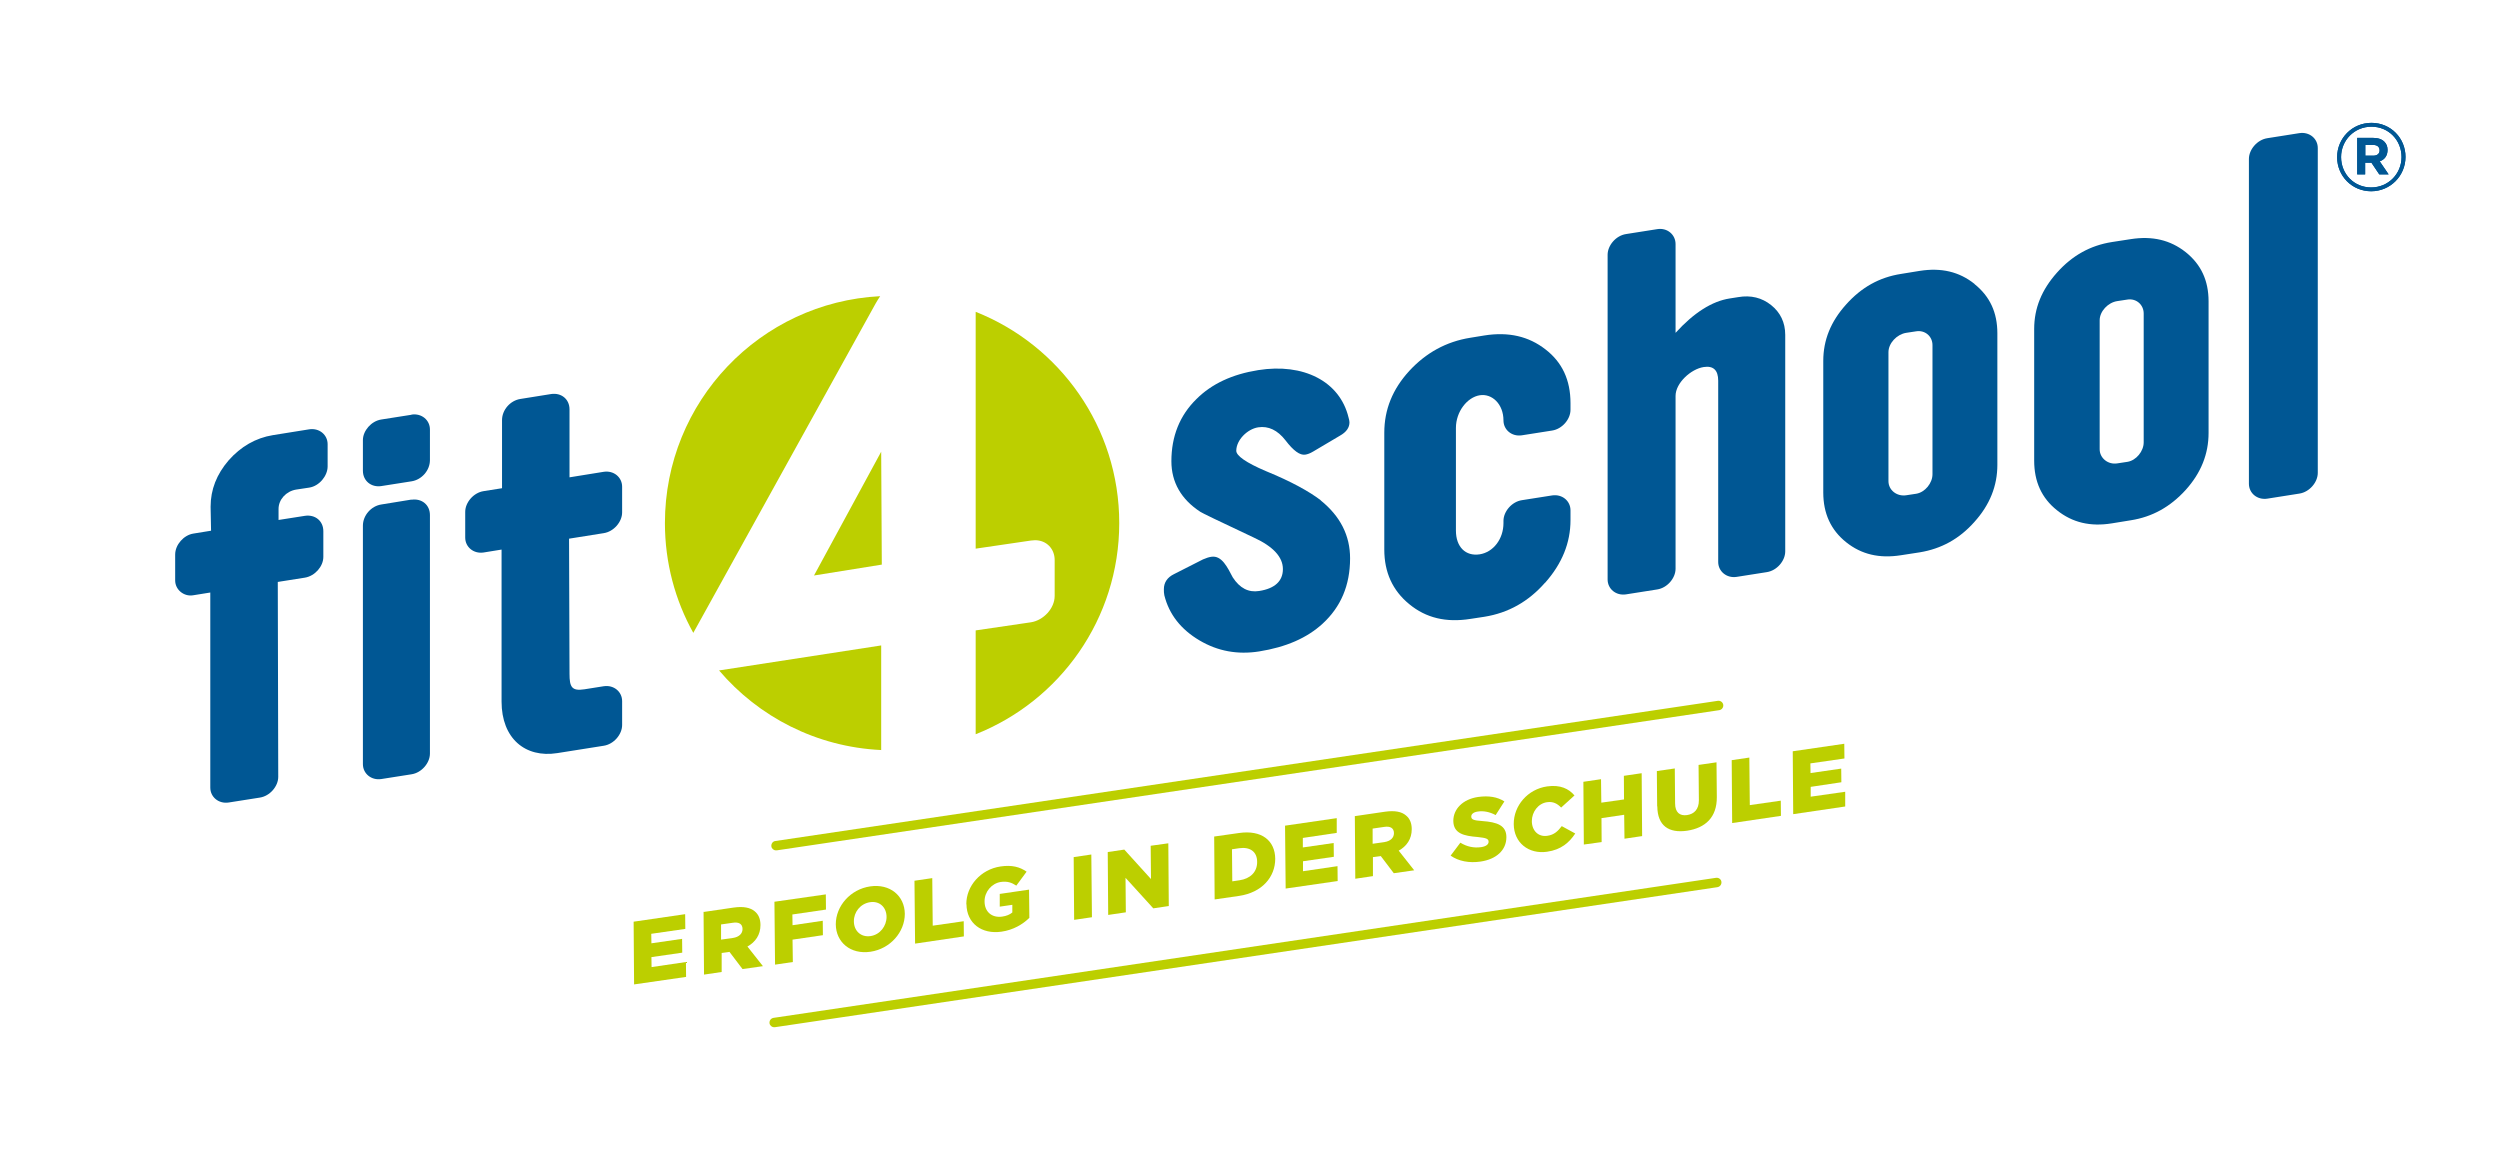
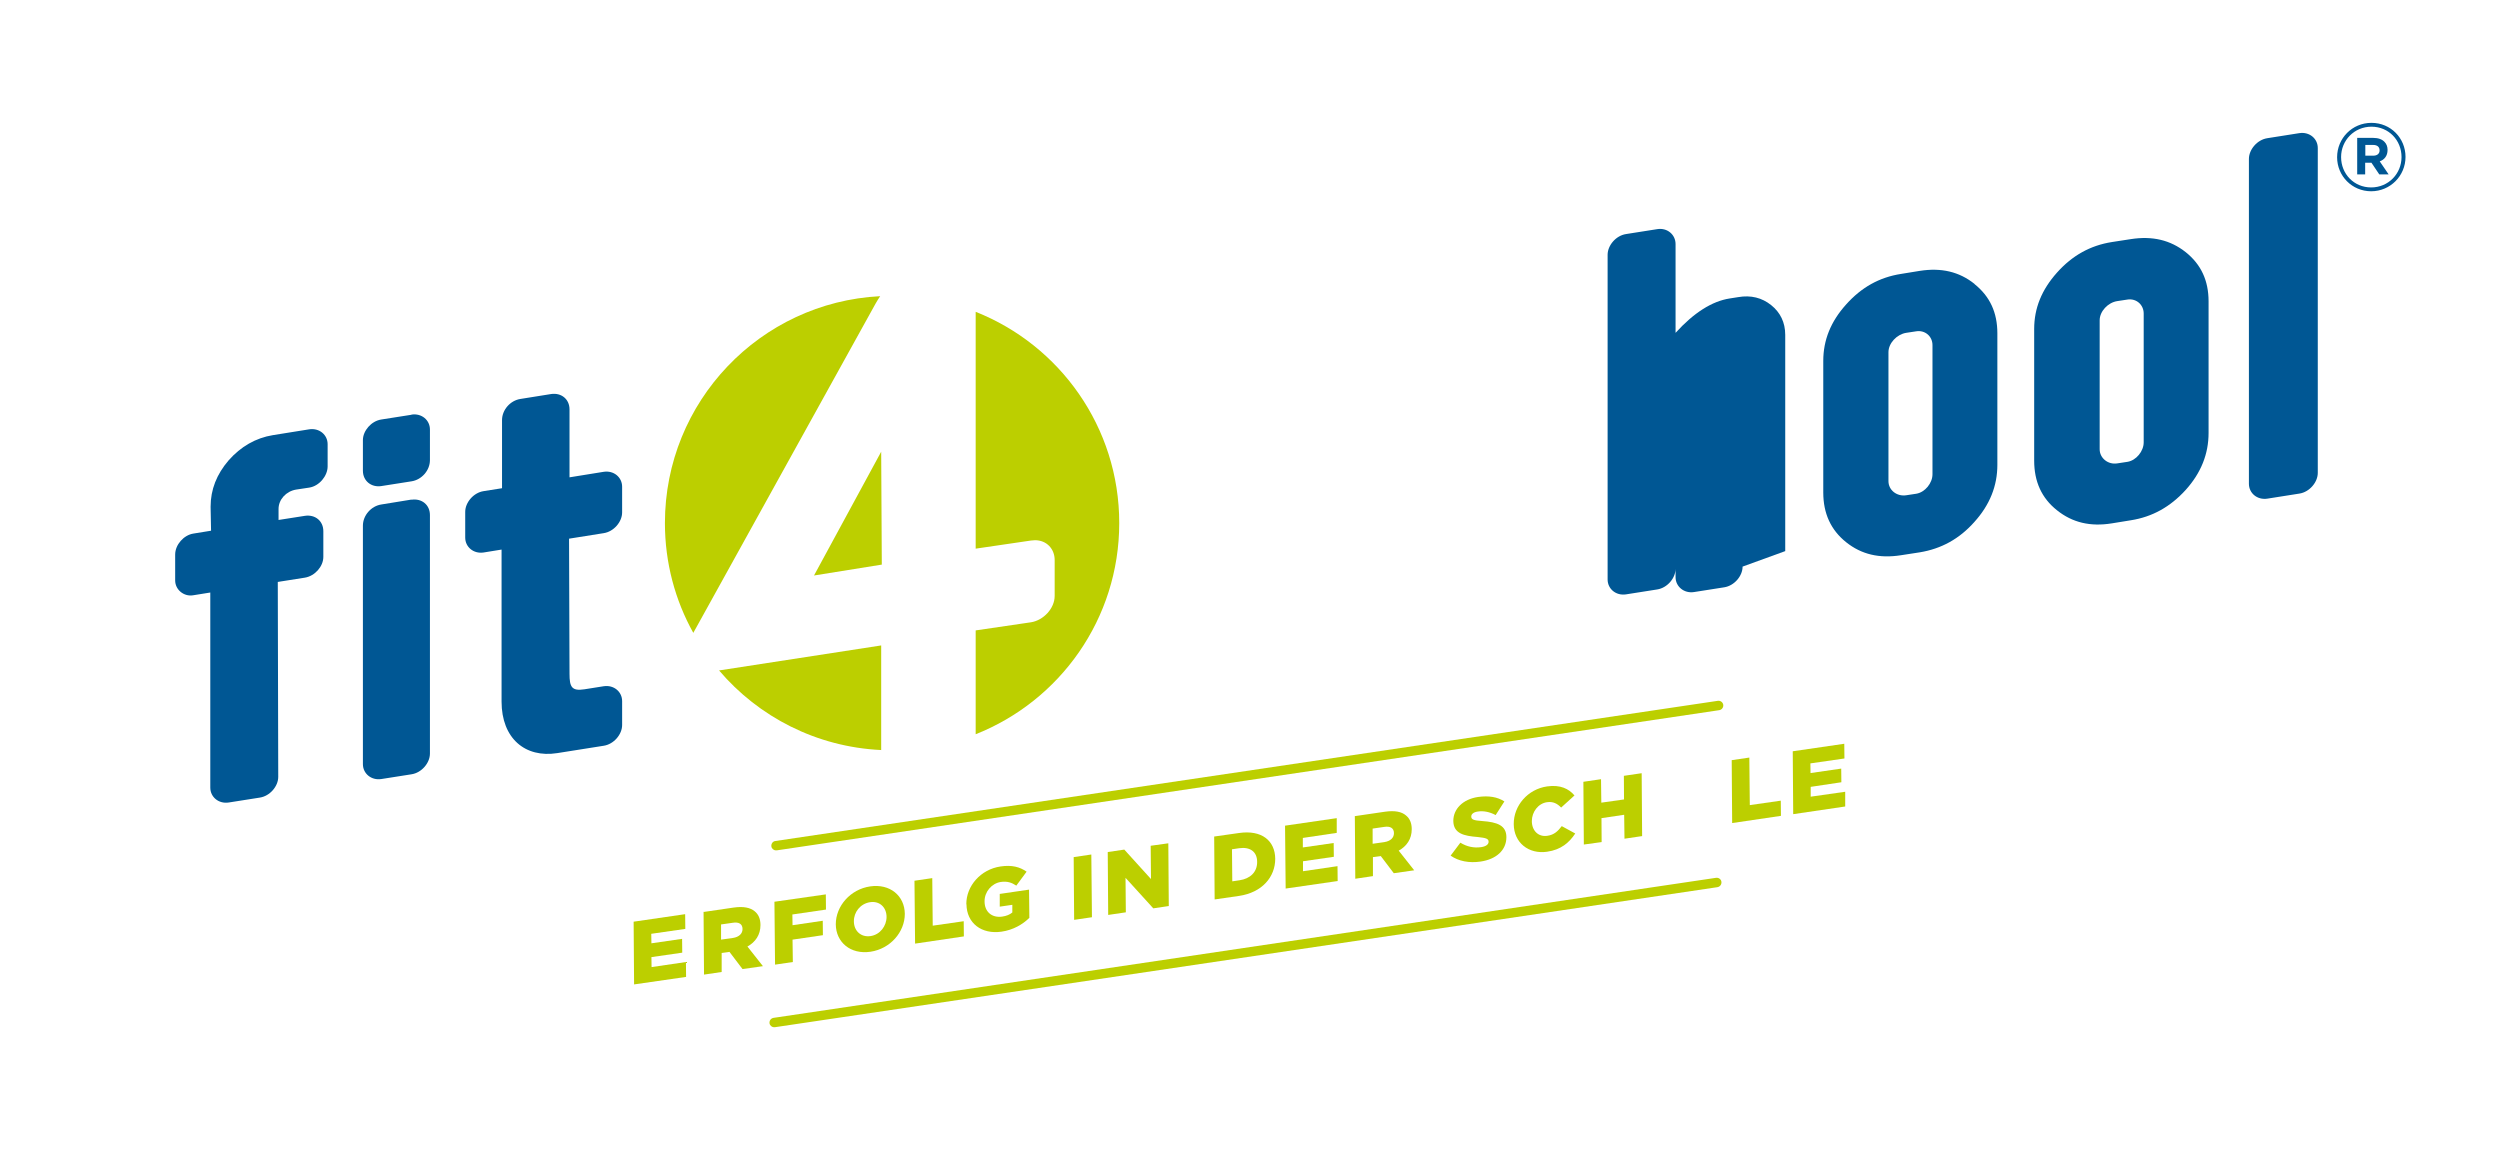
<svg xmlns="http://www.w3.org/2000/svg" id="uuid-38593278-4df5-4997-ab34-01cd00d2f698" viewBox="0 0 162.99 74.98">
  <defs>
    <style>.uuid-688cbb75-0ed4-461a-8218-34b21ee3c4ed{clip-path:url(#uuid-09a94fdd-b2c6-4563-b9e4-5d7cc340452a);}.uuid-aee5d93b-36d7-43b9-a927-ce96918c4ddf{clip-path:url(#uuid-f408b47f-d46c-4829-b725-e2596a98838e);}.uuid-db9fb1b2-bf20-4771-aea2-bc4ca3371c6e{fill:none;}.uuid-db9fb1b2-bf20-4771-aea2-bc4ca3371c6e,.uuid-a438a3ce-18e2-4641-9766-28f50bb20f49,.uuid-46436751-5ad9-4869-9ccc-00bd0178bda1{stroke-width:0px;}.uuid-48e61de7-a95c-493f-9eb1-2823608fb89c{clip-path:url(#uuid-1da89065-2ff7-4cb4-a24a-99d958fe17e4);}.uuid-a438a3ce-18e2-4641-9766-28f50bb20f49{fill:#005794;}.uuid-5b81346f-332d-4288-9721-bb473ee4e993{clip-path:url(#uuid-872b5abf-1ac0-442e-9576-f4f5c0c61875);}.uuid-5e73a688-4559-4669-8d8d-957600bd5312{clip-path:url(#uuid-8dfcbbde-a78e-4a20-ad4c-0e19ac215b8b);}.uuid-46436751-5ad9-4869-9ccc-00bd0178bda1{fill:#bccf00;}.uuid-61f2b858-2582-4864-b175-e354626c2ed2{clip-path:url(#uuid-c1e64308-7a61-4fad-8ffe-b6d7f9041f03);}.uuid-3b503645-82b7-4830-b370-9dfe092f0e47{clip-path:url(#uuid-97b9e379-e4eb-4ffd-aa2d-e196cdd68cd2);}.uuid-6369ef5f-318f-4362-b9d3-b7e7780f4aad{clip-path:url(#uuid-dc724ee9-1b32-4138-8149-0eb0981d4d2b);}</style>
    <clipPath id="uuid-872b5abf-1ac0-442e-9576-f4f5c0c61875">
      <rect class="uuid-db9fb1b2-bf20-4771-aea2-bc4ca3371c6e" y="0" width="162.99" height="74.98" />
    </clipPath>
    <clipPath id="uuid-1da89065-2ff7-4cb4-a24a-99d958fe17e4">
      <rect class="uuid-db9fb1b2-bf20-4771-aea2-bc4ca3371c6e" y="0" width="162.99" height="74.98" />
    </clipPath>
    <clipPath id="uuid-97b9e379-e4eb-4ffd-aa2d-e196cdd68cd2">
      <rect class="uuid-db9fb1b2-bf20-4771-aea2-bc4ca3371c6e" y="0" width="162.99" height="74.98" />
    </clipPath>
    <clipPath id="uuid-09a94fdd-b2c6-4563-b9e4-5d7cc340452a">
      <rect class="uuid-db9fb1b2-bf20-4771-aea2-bc4ca3371c6e" y="0" width="162.99" height="74.98" />
    </clipPath>
    <clipPath id="uuid-dc724ee9-1b32-4138-8149-0eb0981d4d2b">
      <rect class="uuid-db9fb1b2-bf20-4771-aea2-bc4ca3371c6e" y="0" width="162.99" height="74.98" />
    </clipPath>
    <clipPath id="uuid-f408b47f-d46c-4829-b725-e2596a98838e">
      <rect class="uuid-db9fb1b2-bf20-4771-aea2-bc4ca3371c6e" y="0" width="162.99" height="74.98" />
    </clipPath>
    <clipPath id="uuid-8dfcbbde-a78e-4a20-ad4c-0e19ac215b8b">
      <rect class="uuid-db9fb1b2-bf20-4771-aea2-bc4ca3371c6e" y="0" width="162.99" height="74.98" />
    </clipPath>
    <clipPath id="uuid-c1e64308-7a61-4fad-8ffe-b6d7f9041f03">
-       <rect class="uuid-db9fb1b2-bf20-4771-aea2-bc4ca3371c6e" y="0" width="162.99" height="74.98" />
-     </clipPath>
+       </clipPath>
  </defs>
  <g class="uuid-5b81346f-332d-4288-9721-bb473ee4e993">
    <path class="uuid-a438a3ce-18e2-4641-9766-28f50bb20f49" d="m149.91,8.68l-2.09.33c-.66.1-1.2.74-1.2,1.35v21.18c0,.61.54,1.07,1.2.97l2.09-.33c.66-.1,1.2-.74,1.2-1.35V9.65c0-.61-.54-1.07-1.2-.97" />
    <path class="uuid-a438a3ce-18e2-4641-9766-28f50bb20f49" d="m142.5,16.44c-1-.79-2.17-1.07-3.58-.85l-1.23.19c-1.4.22-2.58.87-3.58,1.99-1,1.12-1.49,2.32-1.49,3.68v8.58c0,1.36.48,2.44,1.49,3.24,1,.8,2.17,1.08,3.58.85l1.23-.2c1.4-.22,2.57-.87,3.58-1.98,1-1.11,1.49-2.35,1.49-3.71v-8.58c0-1.36-.49-2.41-1.49-3.21m-2.74,12.4c0,.58-.49,1.18-1.06,1.27l-.66.1c-.6.1-1.15-.34-1.15-.92v-8.41c0-.58.54-1.16,1.15-1.25l.66-.1c.57-.09,1.06.33,1.06.91v8.4Z" />
    <path class="uuid-a438a3ce-18e2-4641-9766-28f50bb20f49" d="m128.73,18.51c-1-.8-2.17-1.07-3.57-.85l-1.23.2c-1.4.22-2.57.87-3.57,1.99-1,1.11-1.49,2.32-1.49,3.68v8.58c0,1.36.49,2.44,1.49,3.24,1,.8,2.17,1.07,3.57.85l1.23-.19c1.4-.23,2.58-.87,3.57-1.99,1-1.11,1.49-2.35,1.49-3.71v-8.58c0-1.36-.49-2.41-1.49-3.21m-2.74,12.4c0,.58-.49,1.18-1.06,1.27l-.66.1c-.61.09-1.15-.34-1.15-.92v-8.41c0-.58.54-1.16,1.15-1.26l.66-.1c.57-.09,1.06.32,1.06.9v8.4Z" />
-     <path class="uuid-a438a3ce-18e2-4641-9766-28f50bb20f49" d="m116.39,35.93v-14.1c0-.81-.32-1.46-.92-1.94-.6-.48-1.32-.66-2.14-.52l-.57.09c-1.14.18-2.32.92-3.52,2.24v-5.79c0-.61-.54-1.08-1.2-.97l-2.03.32c-.66.1-1.2.74-1.2,1.35v21.17c0,.61.54,1.07,1.2.97l2.03-.32c.66-.1,1.2-.74,1.2-1.35v-11.27c0-.84,1-1.75,1.83-1.88.63-.1.95.2.95.89v11.82c0,.61.55,1.07,1.2.97l1.97-.31c.66-.1,1.2-.74,1.2-1.35" />
-     <path class="uuid-a438a3ce-18e2-4641-9766-28f50bb20f49" d="m100.73,38c1.11-1.25,1.66-2.61,1.66-4.09v-.64c0-.61-.54-1.07-1.2-.97l-1.97.31c-.66.1-1.2.74-1.2,1.35v.14c0,1.04-.66,1.9-1.55,2.04-.92.14-1.55-.48-1.55-1.55v-6.69c0-1.07.74-2,1.55-2.13.8-.13,1.55.57,1.55,1.64,0,.61.54,1.07,1.2.97l1.97-.31c.66-.1,1.2-.74,1.2-1.35v-.44c0-1.5-.54-2.66-1.63-3.5-1.09-.85-2.4-1.16-3.98-.91l-.92.15c-1.57.25-2.89.98-3.98,2.16-1.09,1.19-1.63,2.52-1.63,4.03v7.62c0,1.48.54,2.67,1.63,3.56,1.09.9,2.4,1.21,3.98.96l.92-.14c1.55-.25,2.86-.98,3.95-2.22" />
-     <path class="uuid-a438a3ce-18e2-4641-9766-28f50bb20f49" d="m86.1,32.61c-.72-.55-1.89-1.21-3.58-1.9-1.29-.55-1.92-1-1.92-1.32,0-.7.72-1.42,1.43-1.53.66-.1,1.26.18,1.78.85.51.67.94.99,1.29.93.14-.02.31-.08.51-.2l1.74-1.03c.43-.24.63-.53.63-.88,0-.09-.03-.2-.06-.31-.57-2.37-2.95-3.56-5.89-3.09-1.69.27-3.03.89-4.03,1.89-1.09,1.07-1.63,2.43-1.63,4.05,0,1.36.63,2.48,1.89,3.3.06.05,1.23.62,3.49,1.68,1.26.58,1.89,1.27,1.89,2.05s-.52,1.27-1.55,1.43c-.69.11-1.26-.18-1.72-.89-.34-.64-.71-1.45-1.4-1.34-.14.02-.34.08-.54.17l-1.89.96c-.43.21-.66.54-.66.98,0,.14,0,.26.03.4.31,1.25,1.09,2.23,2.29,2.94,1.2.71,2.49.94,3.89.72,1.75-.28,3.12-.87,4.15-1.82,1.17-1.08,1.78-2.48,1.78-4.25,0-1.48-.63-2.74-1.92-3.78" />
+     <path class="uuid-a438a3ce-18e2-4641-9766-28f50bb20f49" d="m116.39,35.93v-14.1c0-.81-.32-1.46-.92-1.94-.6-.48-1.32-.66-2.14-.52l-.57.09c-1.14.18-2.32.92-3.52,2.24v-5.79c0-.61-.54-1.08-1.2-.97l-2.03.32c-.66.1-1.2.74-1.2,1.35v21.17c0,.61.54,1.07,1.2.97l2.03-.32c.66-.1,1.2-.74,1.2-1.35v-11.27v11.82c0,.61.55,1.07,1.2.97l1.97-.31c.66-.1,1.2-.74,1.2-1.35" />
    <path class="uuid-a438a3ce-18e2-4641-9766-28f50bb20f49" d="m40.56,33.41v-1.68c0-.61-.54-1.07-1.2-.97l-2.23.36v-4.43c0-.67-.54-1.1-1.2-1l-2,.32c-.66.1-1.2.71-1.2,1.38v4.44l-1.2.19c-.66.1-1.2.74-1.2,1.35v1.68c0,.61.54,1.07,1.2.97l1.17-.19v9.91c0,2.4,1.54,3.69,3.63,3.36l3.03-.48c.66-.1,1.2-.74,1.2-1.35v-1.56c0-.61-.54-1.07-1.2-.97l-1.26.2c-.83.13-.97-.16-.97-1.01l-.03-8.81,2.26-.36c.66-.1,1.2-.74,1.2-1.35" />
    <path class="uuid-a438a3ce-18e2-4641-9766-28f50bb20f49" d="m26.83,32.57l-1.97.32c-.66.1-1.2.71-1.2,1.38v15.55c0,.61.54,1.07,1.2.97l1.97-.31c.66-.1,1.2-.74,1.2-1.35v-15.55c0-.67-.54-1.1-1.2-1" />
    <path class="uuid-a438a3ce-18e2-4641-9766-28f50bb20f49" d="m26.83,27.04l-1.97.31c-.66.1-1.2.74-1.2,1.34v2c0,.66.54,1.1,1.2,1l1.97-.31c.66-.1,1.2-.71,1.2-1.38v-2c0-.61-.54-1.07-1.2-.97" />
    <path class="uuid-a438a3ce-18e2-4641-9766-28f50bb20f49" d="m20.16,27.99l-2.37.38c-1.11.18-2.09.74-2.89,1.65-.77.9-1.17,1.89-1.17,3.02l.03,1.56-1.17.19c-.6.1-1.17.71-1.17,1.37v1.68c0,.61.57,1.07,1.17.97l1.12-.18v12.72c0,.61.54,1.07,1.2.97l2.03-.32c.66-.1,1.2-.74,1.2-1.35l-.03-12.71,1.77-.28c.66-.11,1.2-.74,1.2-1.35v-1.68c0-.67-.54-1.1-1.2-1l-1.72.27v-.72c0-.61.49-1.15,1.14-1.26l.86-.13c.66-.1,1.2-.77,1.2-1.38v-1.45c0-.61-.54-1.07-1.2-.97" />
    <path class="uuid-46436751-5ad9-4869-9ccc-00bd0178bda1" d="m111.88,57.23l-61.45,9.13c-.17.03-.28.18-.26.35.02.15.15.26.3.26.01,0,.03,0,.05,0l61.45-9.13c.17-.03.28-.18.26-.35-.02-.17-.18-.28-.34-.26" />
    <path class="uuid-46436751-5ad9-4869-9ccc-00bd0178bda1" d="m50.59,55.44s.03,0,.05,0l61.45-9.14c.17-.03.28-.18.26-.35-.03-.17-.18-.28-.35-.26l-61.45,9.14c-.17.02-.28.18-.26.35.02.15.15.26.3.26" />
  </g>
  <polygon class="uuid-46436751-5ad9-4869-9ccc-00bd0178bda1" points="57.49 36.81 57.45 29.45 53.07 37.52 57.49 36.81" />
  <g class="uuid-48e61de7-a95c-493f-9eb1-2823608fb89c">
    <path class="uuid-46436751-5ad9-4869-9ccc-00bd0178bda1" d="m57.38,19.31c-7.82.4-14.03,6.87-14.03,14.79,0,2.6.67,5.04,1.85,7.16l11.88-21.46c.1-.18.21-.35.31-.5" />
    <path class="uuid-46436751-5ad9-4869-9ccc-00bd0178bda1" d="m57.45,48.9v-6.82l-10.57,1.63c2.57,3.02,6.34,4.99,10.57,5.19" />
    <path class="uuid-46436751-5ad9-4869-9ccc-00bd0178bda1" d="m72.97,34.1c0-6.25-3.88-11.6-9.36-13.77v15.44l3.61-.53c.09-.01.18-.02.26-.02.75,0,1.28.56,1.28,1.29v2.34c0,.82-.73,1.59-1.54,1.72l-3.61.53v6.77c5.48-2.17,9.36-7.51,9.36-13.77" />
-     <path class="uuid-a438a3ce-18e2-4641-9766-28f50bb20f49" d="m154.73,10.15c.26,0,.41-.14.41-.34h0c0-.24-.16-.36-.42-.36h-.51v.7h.52Zm-1.05-1.16h1.05c.32,0,.57.09.73.26.13.13.2.31.2.52h0c0,.4-.21.64-.51.75l.58.85h-.61l-.51-.76h-.41v.76h-.52v-2.37Zm2.89,1.25h0c0-1.1-.84-1.98-1.96-1.98s-1.98.89-1.98,1.98h0c0,1.1.84,1.98,1.96,1.98s1.98-.89,1.98-1.98m-4.2.01h0c0-1.23.98-2.24,2.24-2.24s2.22,1,2.22,2.22h0c0,1.23-.99,2.24-2.24,2.24s-2.22-1-2.22-2.22" />
    <path class="uuid-a438a3ce-18e2-4641-9766-28f50bb20f49" d="m154.73,10.15c.26,0,.41-.14.41-.34h0c0-.24-.16-.36-.42-.36h-.51v.7h.52Zm-1.05-1.16h1.05c.32,0,.57.09.73.26.13.13.2.31.2.52h0c0,.4-.21.64-.51.75l.58.85h-.61l-.51-.76h-.41v.76h-.52v-2.37Zm2.89,1.25h0c0-1.1-.84-1.98-1.96-1.98s-1.98.89-1.98,1.98h0c0,1.1.84,1.98,1.96,1.98s1.98-.89,1.98-1.98m-4.2.01h0c0-1.23.98-2.24,2.24-2.24s2.22,1,2.22,2.22h0c0,1.23-.99,2.24-2.24,2.24s-2.22-1-2.22-2.22" />
  </g>
  <polygon class="uuid-46436751-5ad9-4869-9ccc-00bd0178bda1" points="41.31 60.09 44.67 59.6 44.68 60.56 42.46 60.88 42.47 61.5 44.47 61.21 44.48 62.11 42.47 62.4 42.48 63.05 44.72 62.72 44.73 63.69 41.34 64.18 41.31 60.09" />
  <g class="uuid-3b503645-82b7-4830-b370-9dfe092f0e47">
    <path class="uuid-46436751-5ad9-4869-9ccc-00bd0178bda1" d="m47.79,61.15c.39-.06.62-.28.62-.58h0c0-.34-.25-.47-.63-.41l-.77.11v.99s.78-.11.78-.11Zm-1.94-1.69l1.98-.29c.64-.09,1.08,0,1.37.24.25.2.38.5.38.9h0c0,.64-.33,1.11-.85,1.4l1.01,1.28-1.33.19-.85-1.12-.51.07v1.24s-1.15.17-1.15.17l-.03-4.1Z" />
  </g>
  <polygon class="uuid-46436751-5ad9-4869-9ccc-00bd0178bda1" points="50.49 58.79 53.84 58.31 53.85 59.3 51.66 59.62 51.67 60.32 53.64 60.03 53.65 60.97 51.67 61.26 51.69 62.72 50.53 62.89 50.49 58.79" />
  <g class="uuid-688cbb75-0ed4-461a-8218-34b21ee3c4ed">
    <path class="uuid-46436751-5ad9-4869-9ccc-00bd0178bda1" d="m57.8,59.78h0c0-.61-.44-1.06-1.08-.96s-1.06.66-1.05,1.25h0c0,.6.44,1.05,1.08.96.63-.09,1.05-.66,1.05-1.25m-3.31.48h0c0-1.19.95-2.28,2.24-2.47,1.29-.19,2.25.61,2.26,1.79h0c0,1.19-.95,2.28-2.24,2.47-1.29.19-2.25-.61-2.26-1.79" />
  </g>
  <polygon class="uuid-46436751-5ad9-4869-9ccc-00bd0178bda1" points="59.62 57.42 60.78 57.25 60.81 60.35 62.83 60.06 62.84 61.05 59.66 61.52 59.62 57.42" />
  <g class="uuid-6369ef5f-318f-4362-b9d3-b7e7780f4aad">
    <path class="uuid-46436751-5ad9-4869-9ccc-00bd0178bda1" d="m63,58.96h0c-.01-1.2.94-2.28,2.23-2.47.74-.11,1.26.03,1.7.34l-.67.91c-.3-.2-.59-.3-1.01-.24-.6.09-1.07.65-1.06,1.27h0c0,.68.48,1.08,1.14.99.29-.04.5-.13.67-.27v-.5s-.82.12-.82.12v-.83s1.91-.28,1.91-.28l.02,1.84c-.44.43-1.05.79-1.81.9-1.3.19-2.28-.55-2.29-1.79" />
  </g>
  <polygon class="uuid-46436751-5ad9-4869-9ccc-00bd0178bda1" points="70 55.88 71.15 55.71 71.19 59.8 70.03 59.97 70 55.88" />
  <polygon class="uuid-46436751-5ad9-4869-9ccc-00bd0178bda1" points="72.22 55.55 73.3 55.39 75.04 57.31 75.02 55.14 76.17 54.98 76.2 59.07 75.19 59.22 73.38 57.23 73.4 59.48 72.25 59.65 72.22 55.55" />
  <g class="uuid-aee5d93b-36d7-43b9-a927-ce96918c4ddf">
    <path class="uuid-46436751-5ad9-4869-9ccc-00bd0178bda1" d="m80.32,55.37l.02,2.09.47-.07c.7-.1,1.16-.54,1.15-1.2h0c0-.67-.47-.99-1.17-.89l-.47.07Zm-1.17-.83l1.62-.23c1.49-.22,2.36.5,2.37,1.68h0c0,1.19-.86,2.2-2.36,2.42l-1.59.23-.03-4.1Z" />
  </g>
  <polygon class="uuid-46436751-5ad9-4869-9ccc-00bd0178bda1" points="83.78 53.83 87.15 53.34 87.15 54.3 84.94 54.63 84.94 55.25 86.95 54.96 86.96 55.86 84.95 56.15 84.95 56.8 87.2 56.47 87.21 57.44 83.82 57.93 83.78 53.83" />
  <g class="uuid-5e73a688-4559-4669-8d8d-957600bd5312">
    <path class="uuid-46436751-5ad9-4869-9ccc-00bd0178bda1" d="m90.26,54.9c.39-.06.62-.28.62-.58h0c0-.34-.25-.47-.63-.41l-.76.11v.99s.78-.11.78-.11Zm-1.94-1.69l1.98-.29c.64-.09,1.08,0,1.36.24.25.2.38.5.38.9h0c0,.64-.33,1.11-.85,1.4l1.01,1.28-1.33.19-.85-1.12-.51.07v1.24s-1.15.17-1.15.17l-.03-4.1Z" />
    <path class="uuid-46436751-5ad9-4869-9ccc-00bd0178bda1" d="m94.57,55.79l.64-.85c.42.26.88.36,1.36.29.32-.05.48-.18.48-.35h0c0-.19-.14-.25-.71-.31-.89-.07-1.58-.22-1.59-1.05h0c0-.77.61-1.41,1.61-1.56.71-.1,1.27,0,1.72.29l-.57.89c-.39-.21-.8-.29-1.17-.23-.28.04-.42.17-.42.32h0c0,.2.15.26.73.3.96.07,1.56.28,1.56,1.05h0c0,.85-.66,1.44-1.68,1.59-.74.11-1.44-.02-1.96-.39" />
    <path class="uuid-46436751-5ad9-4869-9ccc-00bd0178bda1" d="m98.69,53.73h0c-.01-1.2.91-2.28,2.18-2.46.85-.12,1.41.15,1.78.59l-.87.79c-.24-.25-.52-.41-.92-.35-.58.08-.99.64-.99,1.23h0c0,.62.42,1.05,1.01.96.44-.06.69-.3.94-.63l.88.48c-.39.59-.92,1.06-1.84,1.19-1.19.17-2.16-.58-2.17-1.8" />
  </g>
  <polygon class="uuid-46436751-5ad9-4869-9ccc-00bd0178bda1" points="103.23 50.97 104.38 50.8 104.4 52.33 105.88 52.12 105.87 50.58 107.03 50.41 107.06 54.51 105.91 54.68 105.89 53.12 104.41 53.34 104.42 54.9 103.26 55.06 103.23 50.97" />
  <g class="uuid-61f2b858-2582-4864-b175-e354626c2ed2">
    <path class="uuid-46436751-5ad9-4869-9ccc-00bd0178bda1" d="m108.04,52.57l-.02-2.3,1.17-.17.02,2.28c0,.59.31.83.78.76.47-.07.77-.38.77-.96l-.02-2.31,1.17-.17.02,2.27c.01,1.32-.75,2.01-1.94,2.19-1.18.17-1.93-.31-1.94-1.59" />
  </g>
  <polygon class="uuid-46436751-5ad9-4869-9ccc-00bd0178bda1" points="112.9 49.56 114.05 49.39 114.08 52.49 116.1 52.2 116.11 53.19 112.93 53.66 112.9 49.56" />
  <polygon class="uuid-46436751-5ad9-4869-9ccc-00bd0178bda1" points="116.88 48.98 120.24 48.49 120.25 49.45 118.03 49.77 118.04 50.4 120.04 50.11 120.05 51 118.05 51.3 118.05 51.94 120.3 51.62 120.3 52.58 116.91 53.08 116.88 48.98" />
</svg>